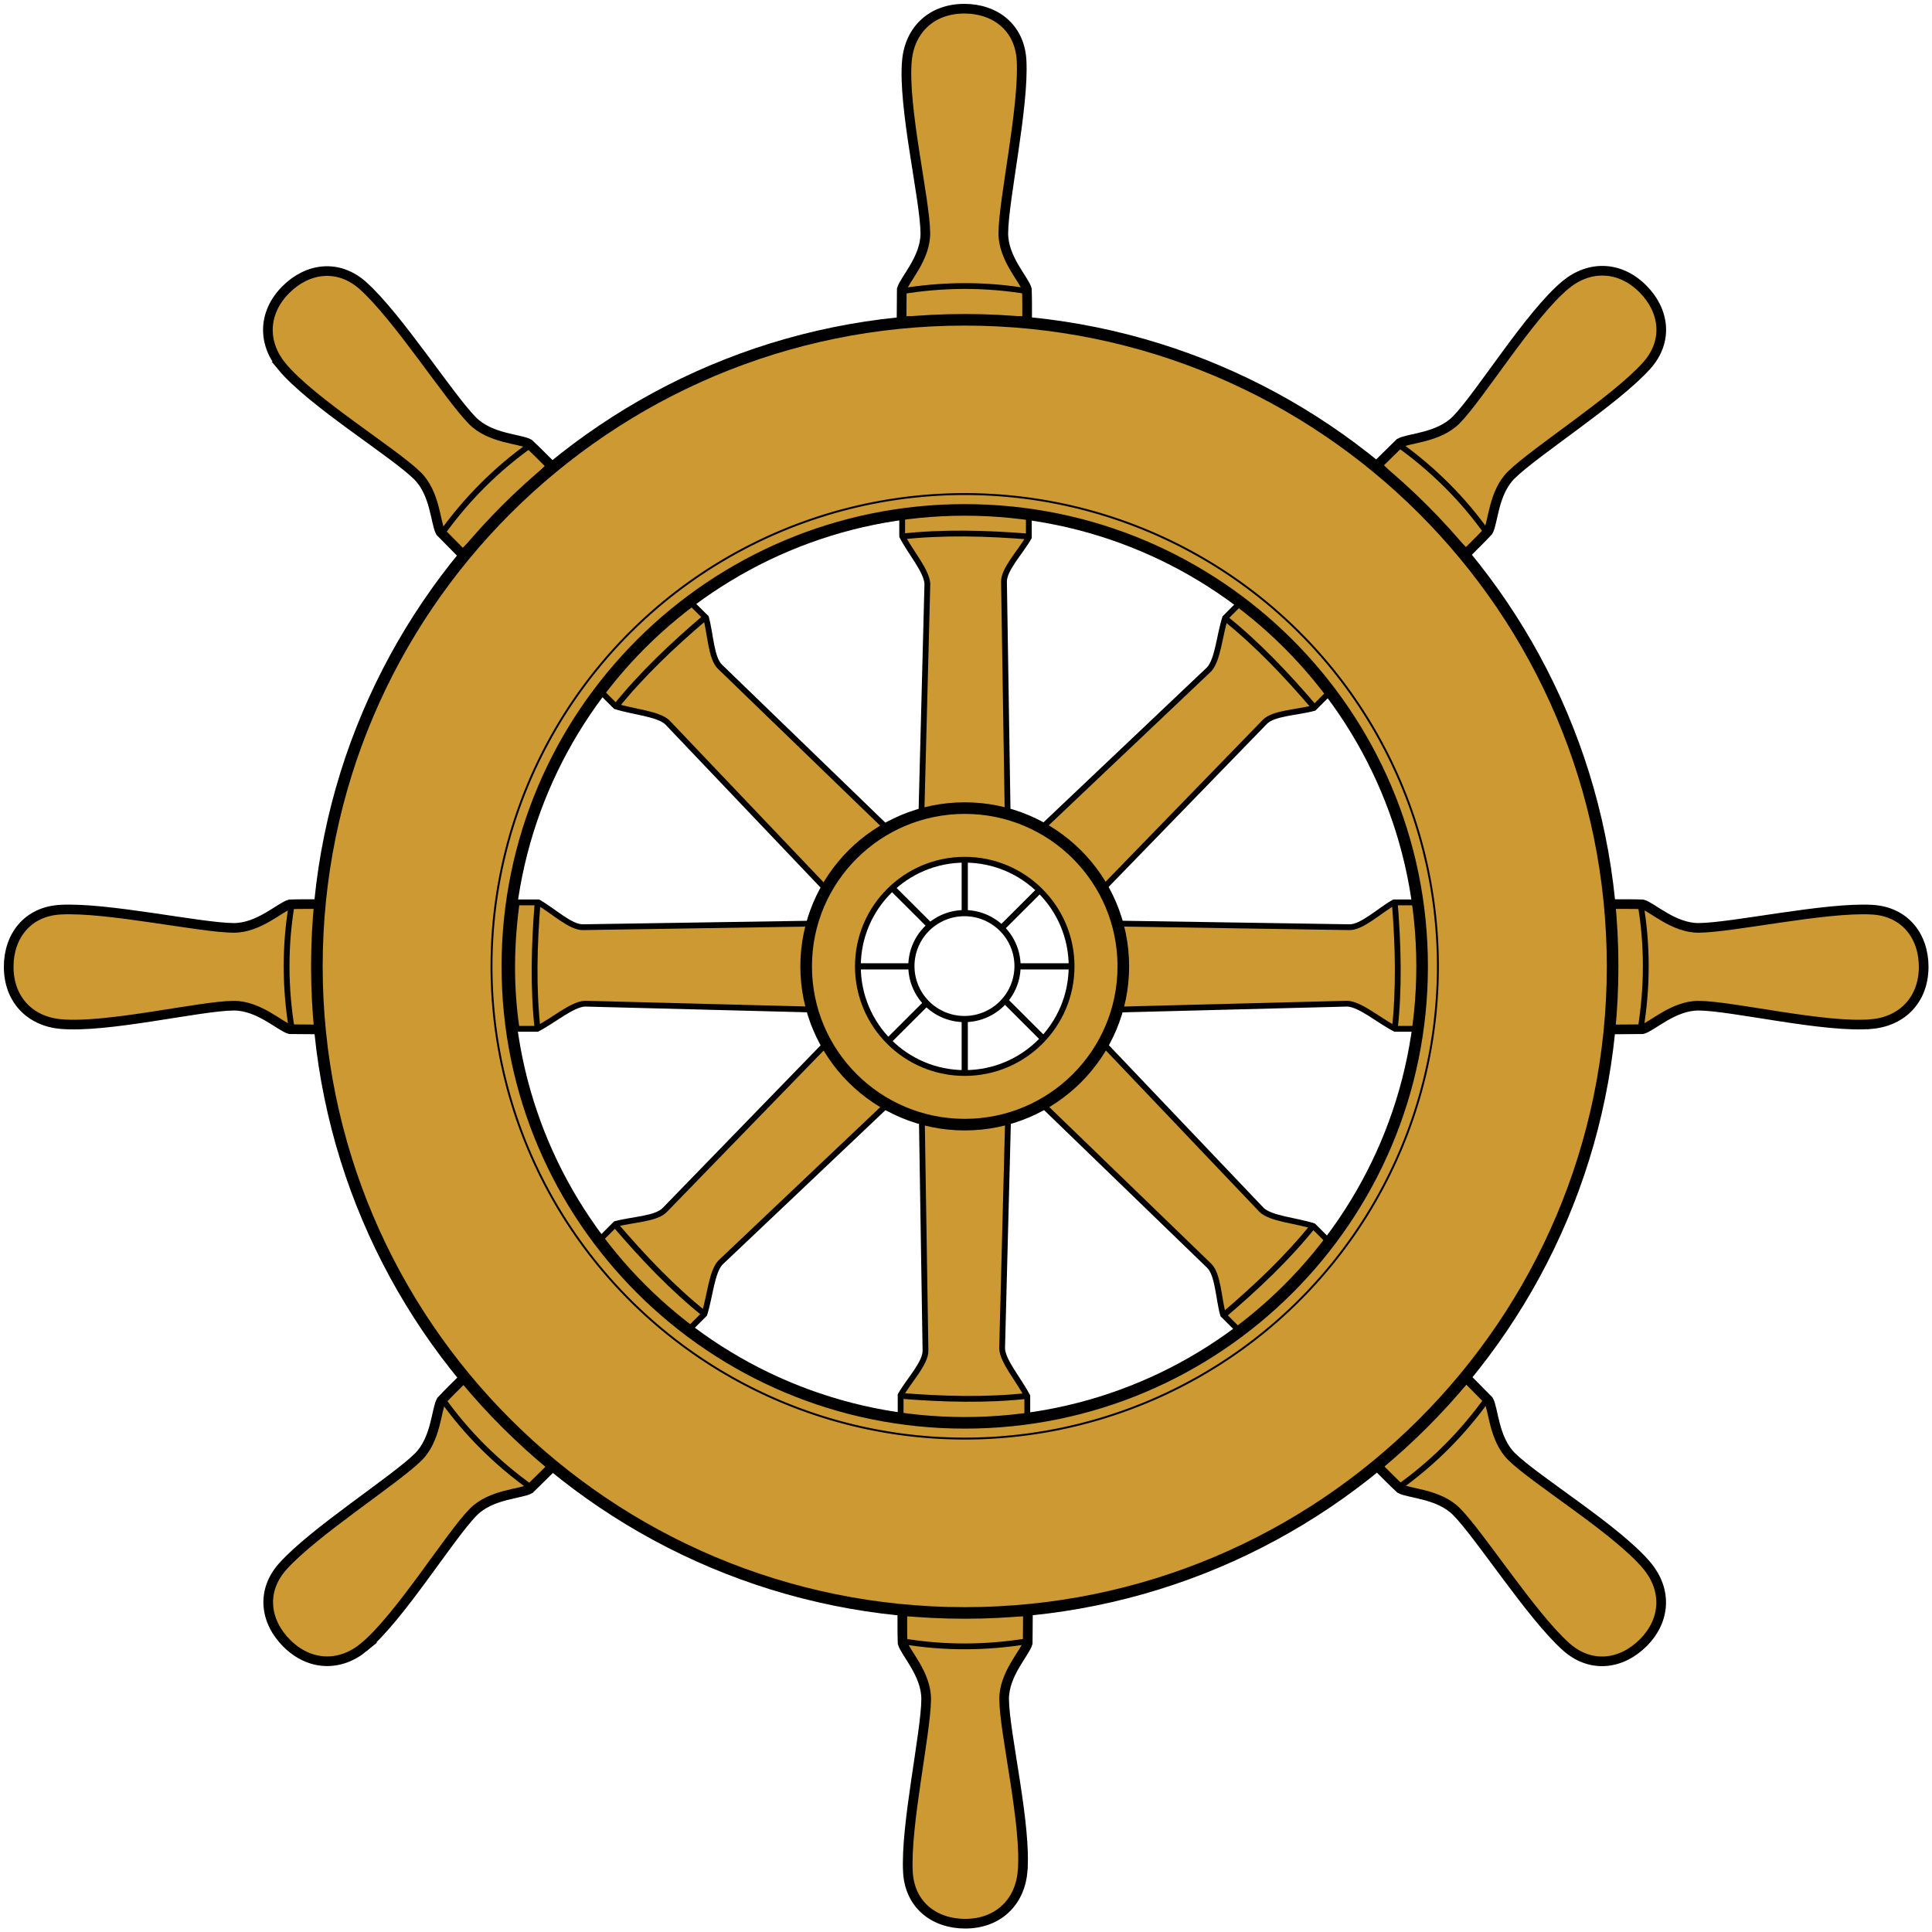
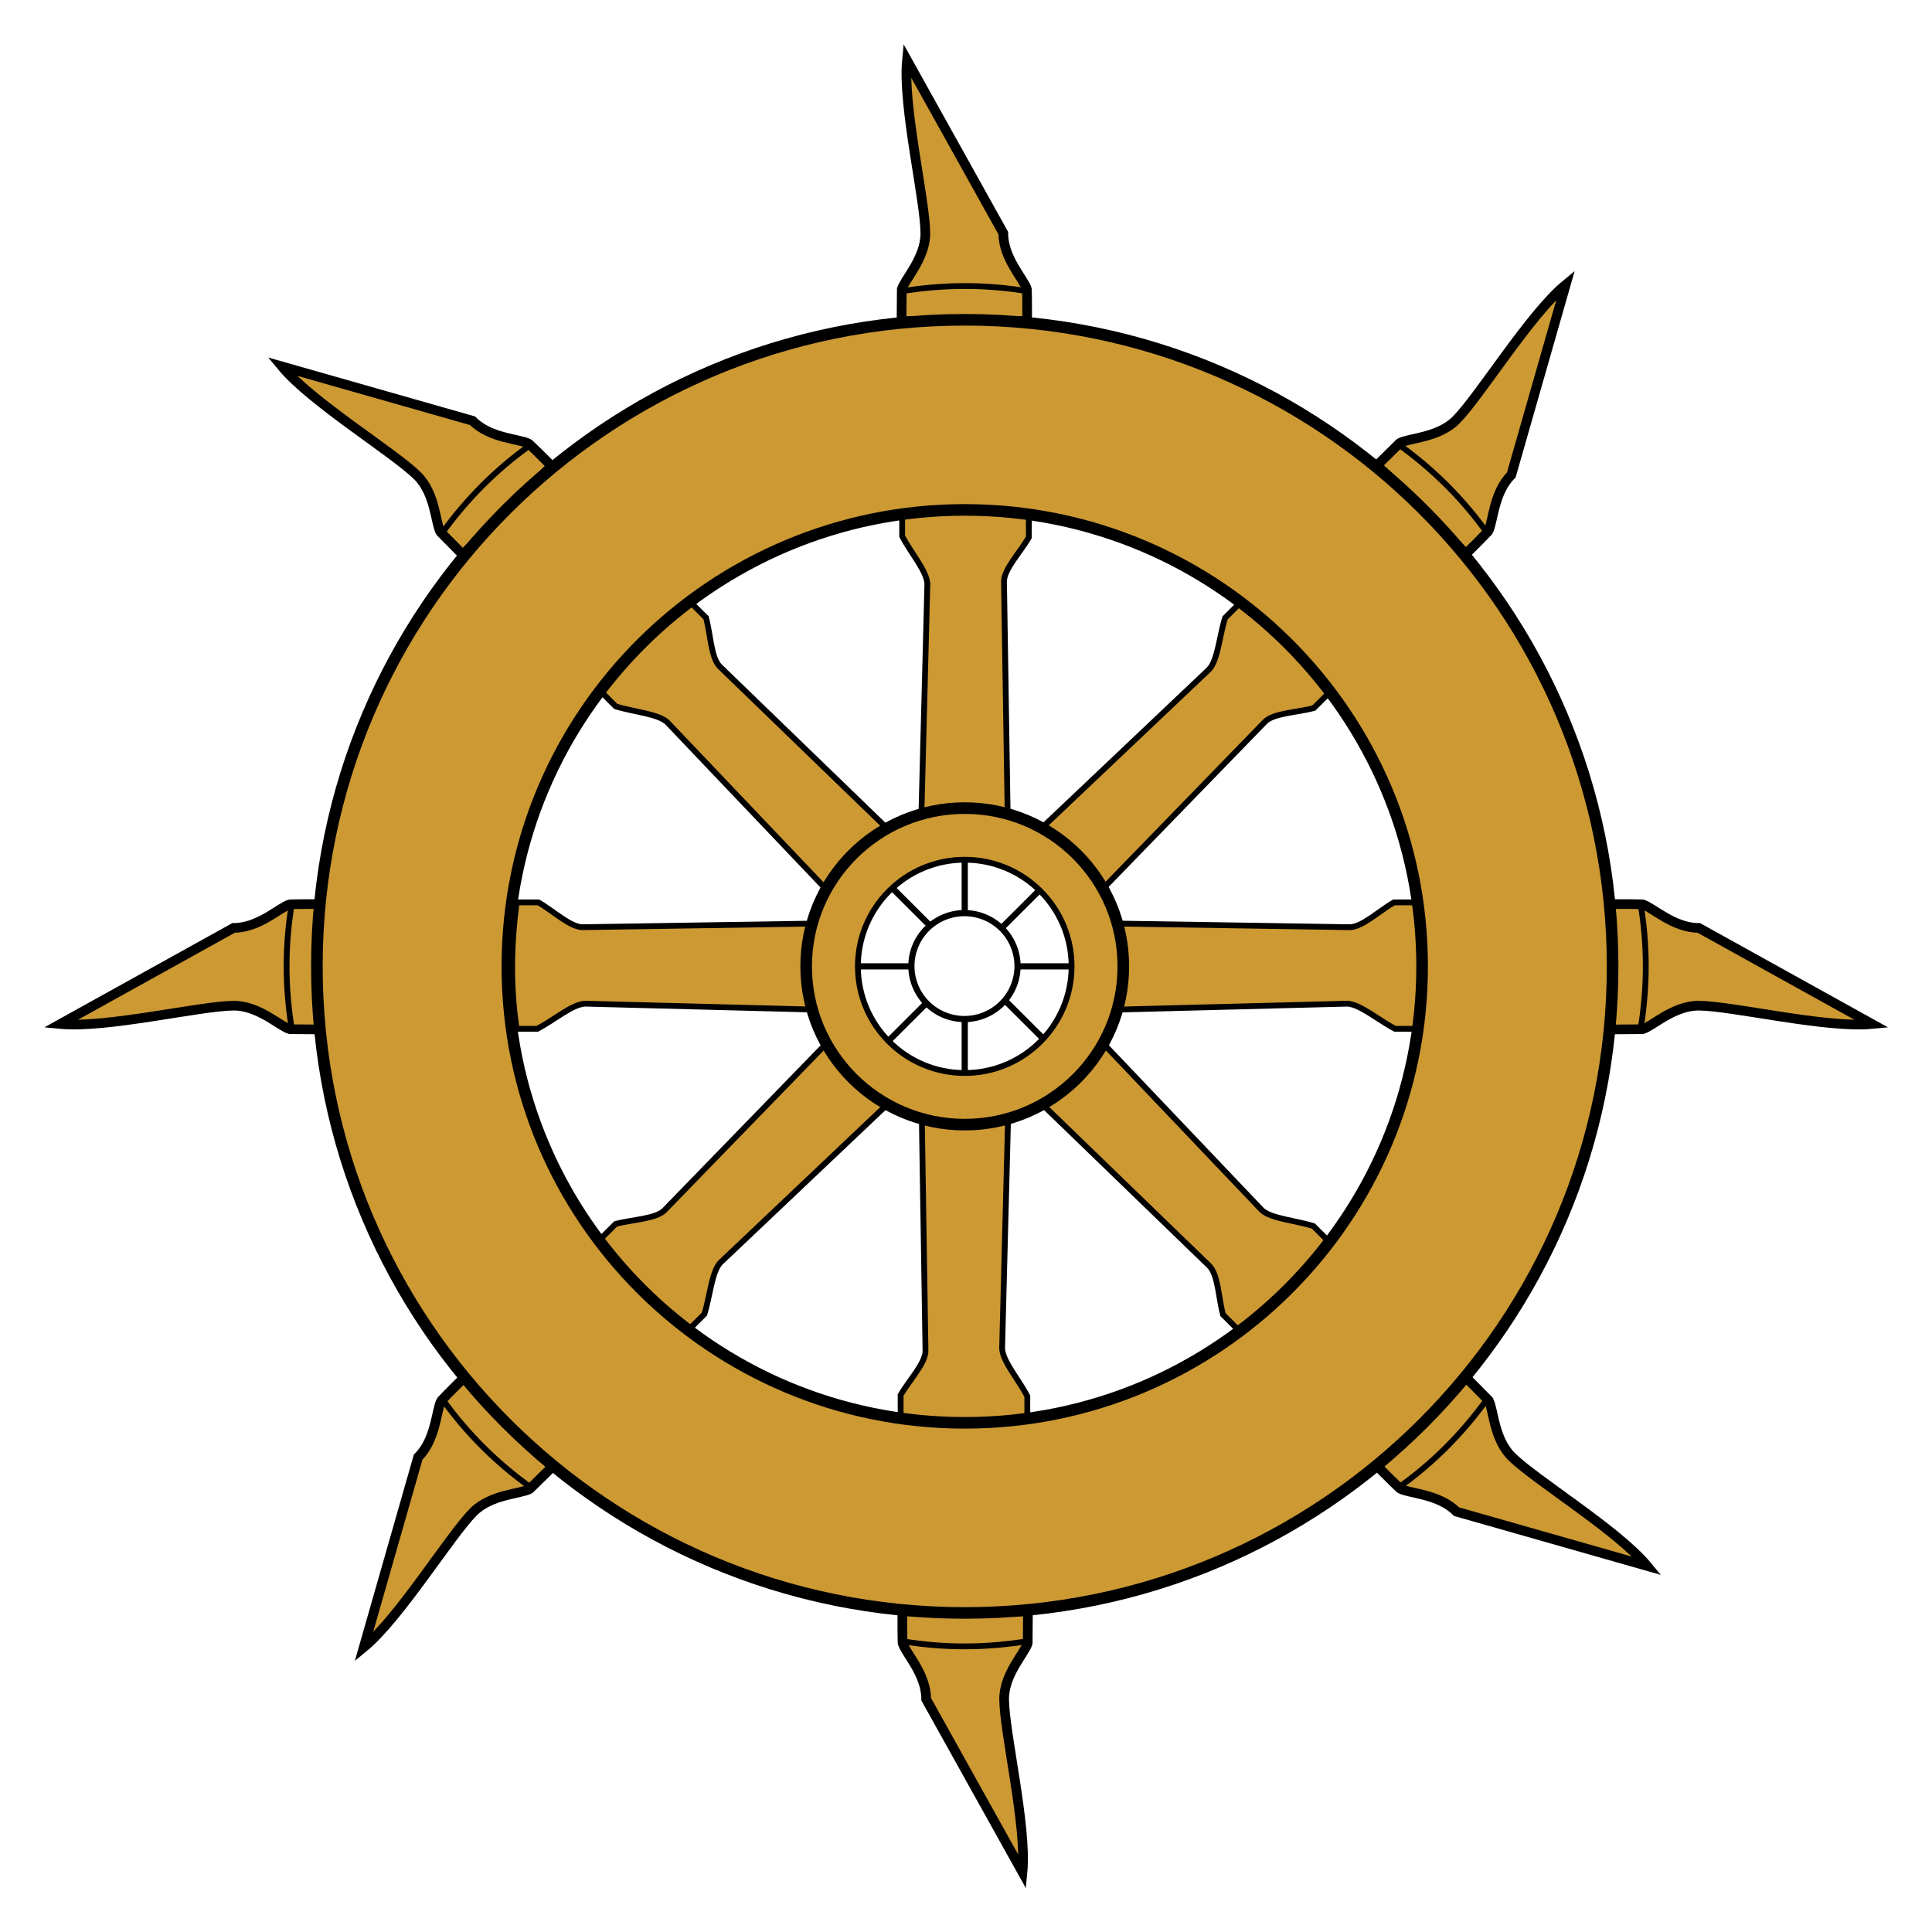
<svg xmlns="http://www.w3.org/2000/svg" xmlns:ns1="http://www.inkscape.org/namespaces/inkscape" xmlns:ns2="http://sodipodi.sourceforge.net/DTD/sodipodi-0.dtd" xmlns:xlink="http://www.w3.org/1999/xlink" version="1.1" width="500" height="500" id="svg2" ns1:version="0.48.1 " ns2:docname="Steering_wheel_ship.svg">
  <ns2:namedview pagecolor="#ffffff" bordercolor="#666666" borderopacity="1" objecttolerance="10" gridtolerance="10" guidetolerance="10" ns1:pageopacity="0" ns1:pageshadow="2" ns1:window-width="1280" ns1:window-height="738" id="namedview22" showgrid="false" ns1:zoom="1.038" ns1:cx="250" ns1:cy="250" ns1:window-x="-8" ns1:window-y="-8" ns1:window-maximized="1" ns1:current-layer="svg2" />
  <defs id="defs4" />
  <g id="g3030" transform="matrix(1.001,0,0,0.999,-0.576,0.346)">
    <use xlink:href="#g3712" height="500" width="500" y="0" x="0" id="use3764" transform="matrix(0,-1,1,0,0.917,500)" />
    <use xlink:href="#g3712" height="500" width="500" y="0" x="0" id="use3760" transform="matrix(-1,0,0,-1,500,499.911)" />
    <g id="g3712" transform="translate(-0.873,0)">
      <path style="color:#000000;fill:#cc9933;fill-opacity:1;stroke:#000000;stroke-width:1.5;stroke-linecap:butt;stroke-linejoin:miter;stroke-miterlimit:4;stroke-opacity:1;stroke-dasharray:none;stroke-dashoffset:0;marker:none;visibility:visible;display:inline;overflow:visible;enable-background:accumulate" id="path3677" d="m 239.605,213.01 1.606,-62.11 c -0.162,-3.337 -4.339,-8.124 -6.514,-12.337 l 0,-5.332 c 10.917,-1.645 21.834,-1.446 32.75,0 l 0,5.622 c -2.216,3.887 -6.551,8.353 -6.425,11.601 l 0.982,62.519" ns1:connector-curvature="0" />
-       <path style="color:#000000;fill:none;stroke:#000000;stroke-width:1.5;stroke-linecap:butt;stroke-linejoin:miter;stroke-miterlimit:4;stroke-opacity:1;stroke-dasharray:none;stroke-dashoffset:0;marker:none;visibility:visible;display:inline;overflow:visible;enable-background:accumulate" id="path3675" d="m 234.34,138.674 c 10.921,-1.222 22.098,-0.91 33.375,0" ns1:connector-curvature="0" />
-       <path style="color:#000000;fill:#cc9933;fill-opacity:1;stroke:#000000;stroke-width:2.5;stroke-linecap:butt;stroke-linejoin:miter;stroke-miterlimit:4;stroke-opacity:1;stroke-dasharray:none;stroke-dashoffset:0;marker:none;visibility:visible;display:inline;overflow:visible;enable-background:accumulate" id="path3706" d="m 235.938,15.25 c -1.145,11.908 4.699,36.156 4.75,44.812 0.039,6.524 -5.413,12.036 -6.094,14.531 l -0.062,8.219 32.469,0 c -0.006,-2.732 0.036,-5.518 -0.062,-8.219 -0.681,-2.495 -6.132,-8.007 -6.094,-14.531 C 260.895,51.406 266.246,27.254 265.562,15.25 265.078,6.744 258.711,1.901 250.75,1.906 242.351,1.912 236.698,7.347 235.938,15.25 z" ns1:connector-curvature="0" />
+       <path style="color:#000000;fill:#cc9933;fill-opacity:1;stroke:#000000;stroke-width:2.5;stroke-linecap:butt;stroke-linejoin:miter;stroke-miterlimit:4;stroke-opacity:1;stroke-dasharray:none;stroke-dashoffset:0;marker:none;visibility:visible;display:inline;overflow:visible;enable-background:accumulate" id="path3706" d="m 235.938,15.25 c -1.145,11.908 4.699,36.156 4.75,44.812 0.039,6.524 -5.413,12.036 -6.094,14.531 l -0.062,8.219 32.469,0 c -0.006,-2.732 0.036,-5.518 -0.062,-8.219 -0.681,-2.495 -6.132,-8.007 -6.094,-14.531 z" ns1:connector-curvature="0" />
      <path style="color:#000000;fill:none;stroke:#000000;stroke-width:1.5;stroke-linecap:butt;stroke-linejoin:miter;stroke-miterlimit:4;stroke-opacity:1;stroke-dasharray:none;stroke-dashoffset:0;marker:none;visibility:visible;display:inline;overflow:visible;enable-background:accumulate" id="path3679" d="m 234.357,75.141 c 10.98,-1.826 21.959,-1.876 32.939,0" ns1:connector-curvature="0" />
    </g>
    <use xlink:href="#use3760" height="500" width="500" y="0" x="0" id="use3772" transform="matrix(0.707,-0.707,0.707,0.707,-103.522,249.987)" />
    <use xlink:href="#g3712" height="500" width="500" y="0" x="0" id="use3774" transform="matrix(0.707,-0.707,0.707,0.707,-103.522,249.987)" />
    <use xlink:href="#use3760" height="500" width="500" y="0" x="0" id="use3776" transform="matrix(0.707,0.707,-0.707,0.707,249.969,-103.566)" />
    <use xlink:href="#g3712" height="500" width="500" y="0" x="0" id="use3778" transform="matrix(0.707,0.707,-0.707,0.707,249.969,-103.566)" />
    <path style="color:#000000;fill:none;stroke:#000000;stroke-width:10.108;stroke-linecap:butt;stroke-linejoin:miter;stroke-miterlimit:4;stroke-opacity:1;stroke-dasharray:none;stroke-dashoffset:0;marker:none;visibility:visible;display:inline;overflow:visible;enable-background:accumulate" id="path3691" transform="matrix(0.158,0,0,0.158,210.367,210.249)" d="m 337.212,251.13 a 86.827,86.827 0 1 1 -173.654,0 86.827,86.827 0 1 1 173.654,0 z" ns1:connector-curvature="0" />
    <use xlink:href="#g3712" height="500" width="500" y="0" x="0" id="use3764-1" transform="matrix(0,-1,-1,0,499.829,500)" />
    <path style="color:#000000;fill:#cc9933;fill-opacity:1;stroke:#000000;stroke-width:3;stroke-linecap:butt;stroke-linejoin:miter;stroke-miterlimit:4;stroke-opacity:1;stroke-dasharray:none;stroke-dashoffset:0;marker:none;visibility:visible;display:inline;overflow:visible;enable-background:accumulate" id="path3681" d="m 250,82.5 c -92.507,0 -167.5,74.993 -167.5,167.5 0,92.507 74.993,167.5 167.5,167.5 92.507,0 167.5,-74.993 167.5,-167.5 C 417.5,157.493 342.507,82.5 250,82.5 z m 0,49.25 c 65.301,0 118.25,52.949 118.25,118.25 0,65.301 -52.949,118.25 -118.25,118.25 -65.301,0 -118.25,-52.949 -118.25,-118.25 0,-65.301 52.949,-118.25 118.25,-118.25 z" ns1:connector-curvature="0" />
    <path style="color:#000000;fill:none;stroke:#000000;stroke-width:1.6;stroke-linecap:butt;stroke-linejoin:miter;stroke-miterlimit:4;stroke-opacity:1;stroke-dasharray:none;stroke-dashoffset:0;marker:none;visibility:visible;display:inline;overflow:visible;enable-background:accumulate" id="path3698" d="m 239.949,259.65 -11.105,11.105 m 44.297,-44.297 -13.738,13.738 m 0.99,18.634 11.105,11.105 m -44.297,-44.297 13.738,13.738 M 236.226,250 l -16.967,0 m 62.645,0 -18.09,0 M 250,263.876 l 0,15.705 m 0,-62.645 0,19.428" ns1:connector-curvature="0" />
-     <path style="color:#000000;fill:none;stroke:#000000;stroke-width:0.355;stroke-linecap:butt;stroke-linejoin:miter;stroke-miterlimit:4;stroke-opacity:1;stroke-dasharray:none;stroke-dashoffset:0;marker:none;visibility:visible;display:inline;overflow:visible;enable-background:accumulate" id="path3683" transform="matrix(1.409,0,0,1.409,-102.805,-103.855)" d="m 337.212,251.13 a 86.827,86.827 0 1 1 -173.654,0 86.827,86.827 0 1 1 173.654,0 z" ns1:connector-curvature="0" />
    <path style="color:#000000;fill:#cc9933;fill-opacity:1;stroke:#000000;stroke-width:1.5;stroke-linecap:butt;stroke-linejoin:miter;stroke-miterlimit:4;stroke-opacity:1;stroke-dasharray:none;stroke-dashoffset:0;marker:none;visibility:visible;display:inline;overflow:visible;enable-background:accumulate" id="path3687" d="m 250,209 c -22.645,0 -41,18.355 -41,41 0,22.645 18.355,41 41,41 22.645,0 41,-18.355 41,-41 0,-22.645 -18.355,-41 -41,-41 z m 0,13.375 c 15.257,0 27.625,12.368 27.625,27.625 0,15.257 -12.368,27.625 -27.625,27.625 -15.257,0 -27.625,-12.368 -27.625,-27.625 0,-15.257 12.368,-27.625 27.625,-27.625 z" ns1:connector-curvature="0" />
    <path style="color:#000000;fill:none;stroke:#000000;stroke-width:3;stroke-linecap:butt;stroke-linejoin:miter;stroke-miterlimit:4;stroke-opacity:1;stroke-dasharray:none;stroke-dashoffset:0;marker:none;visibility:visible;display:inline;overflow:visible;enable-background:accumulate" id="path3758" d="m 250,209 c -22.645,0 -41,18.355 -41,41 0,22.645 18.355,41 41,41 22.645,0 41,-18.355 41,-41 0,-22.645 -18.355,-41 -41,-41 z" ns1:connector-curvature="0" />
  </g>
</svg>